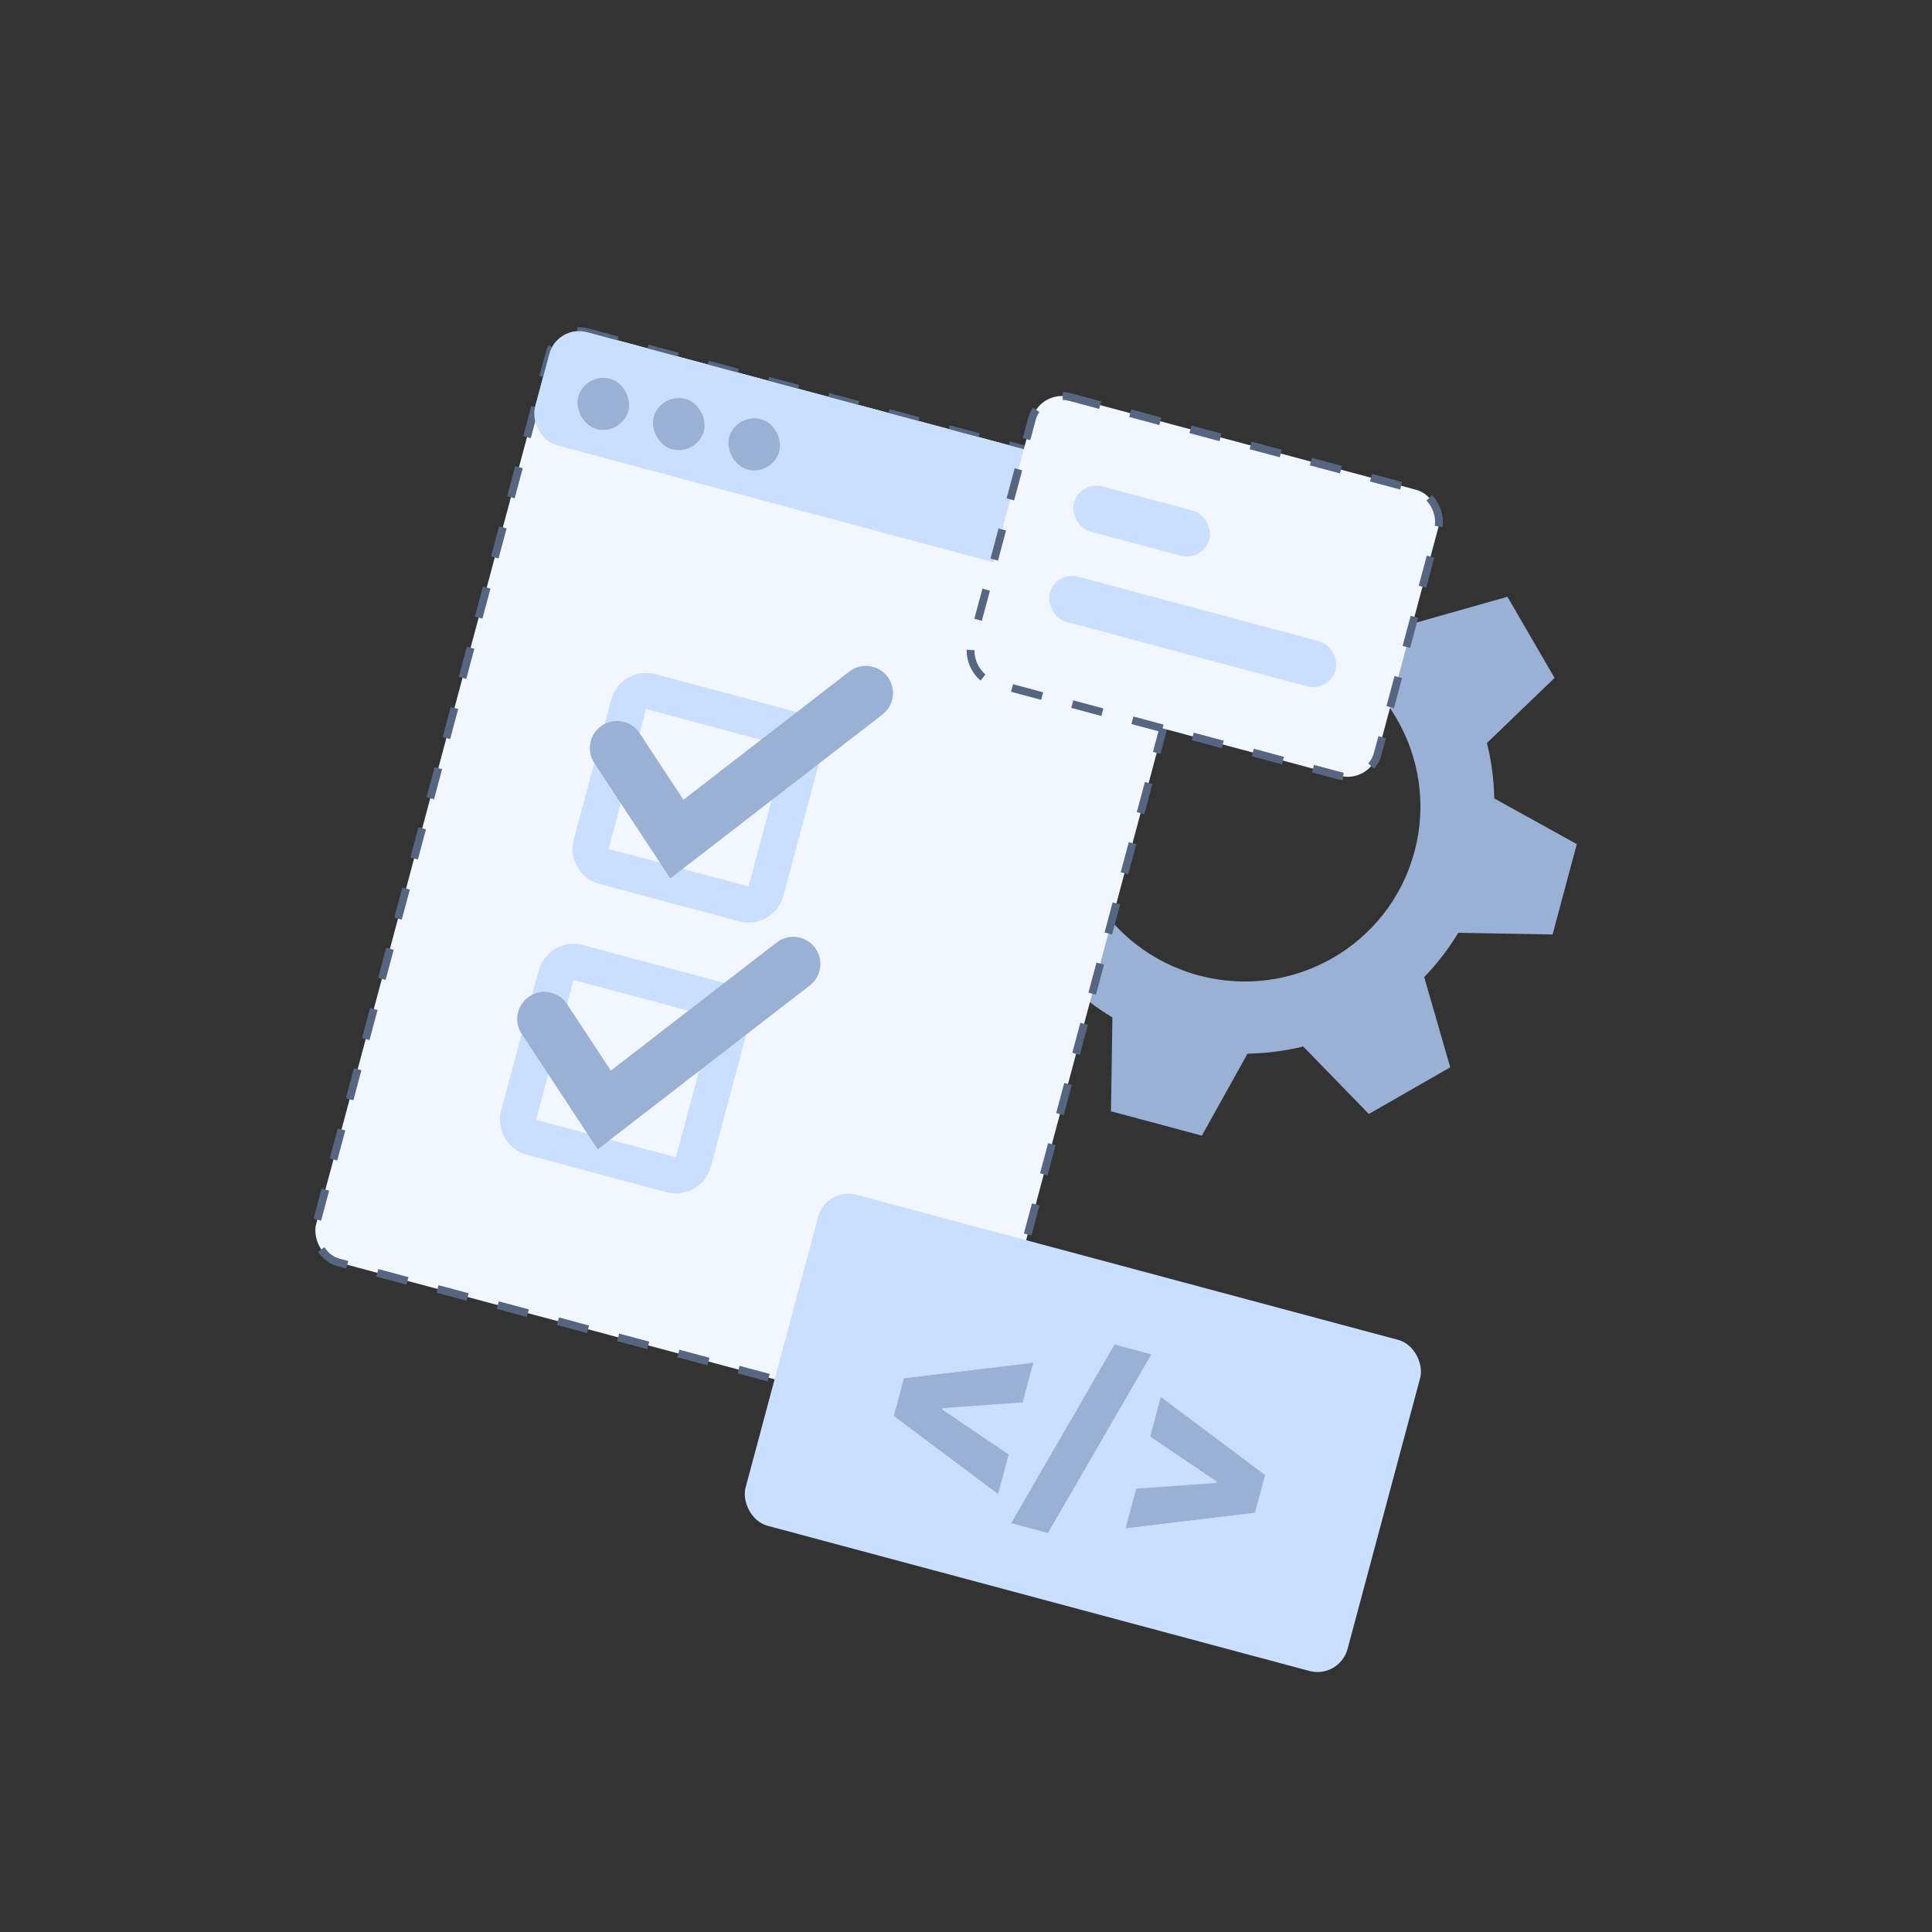
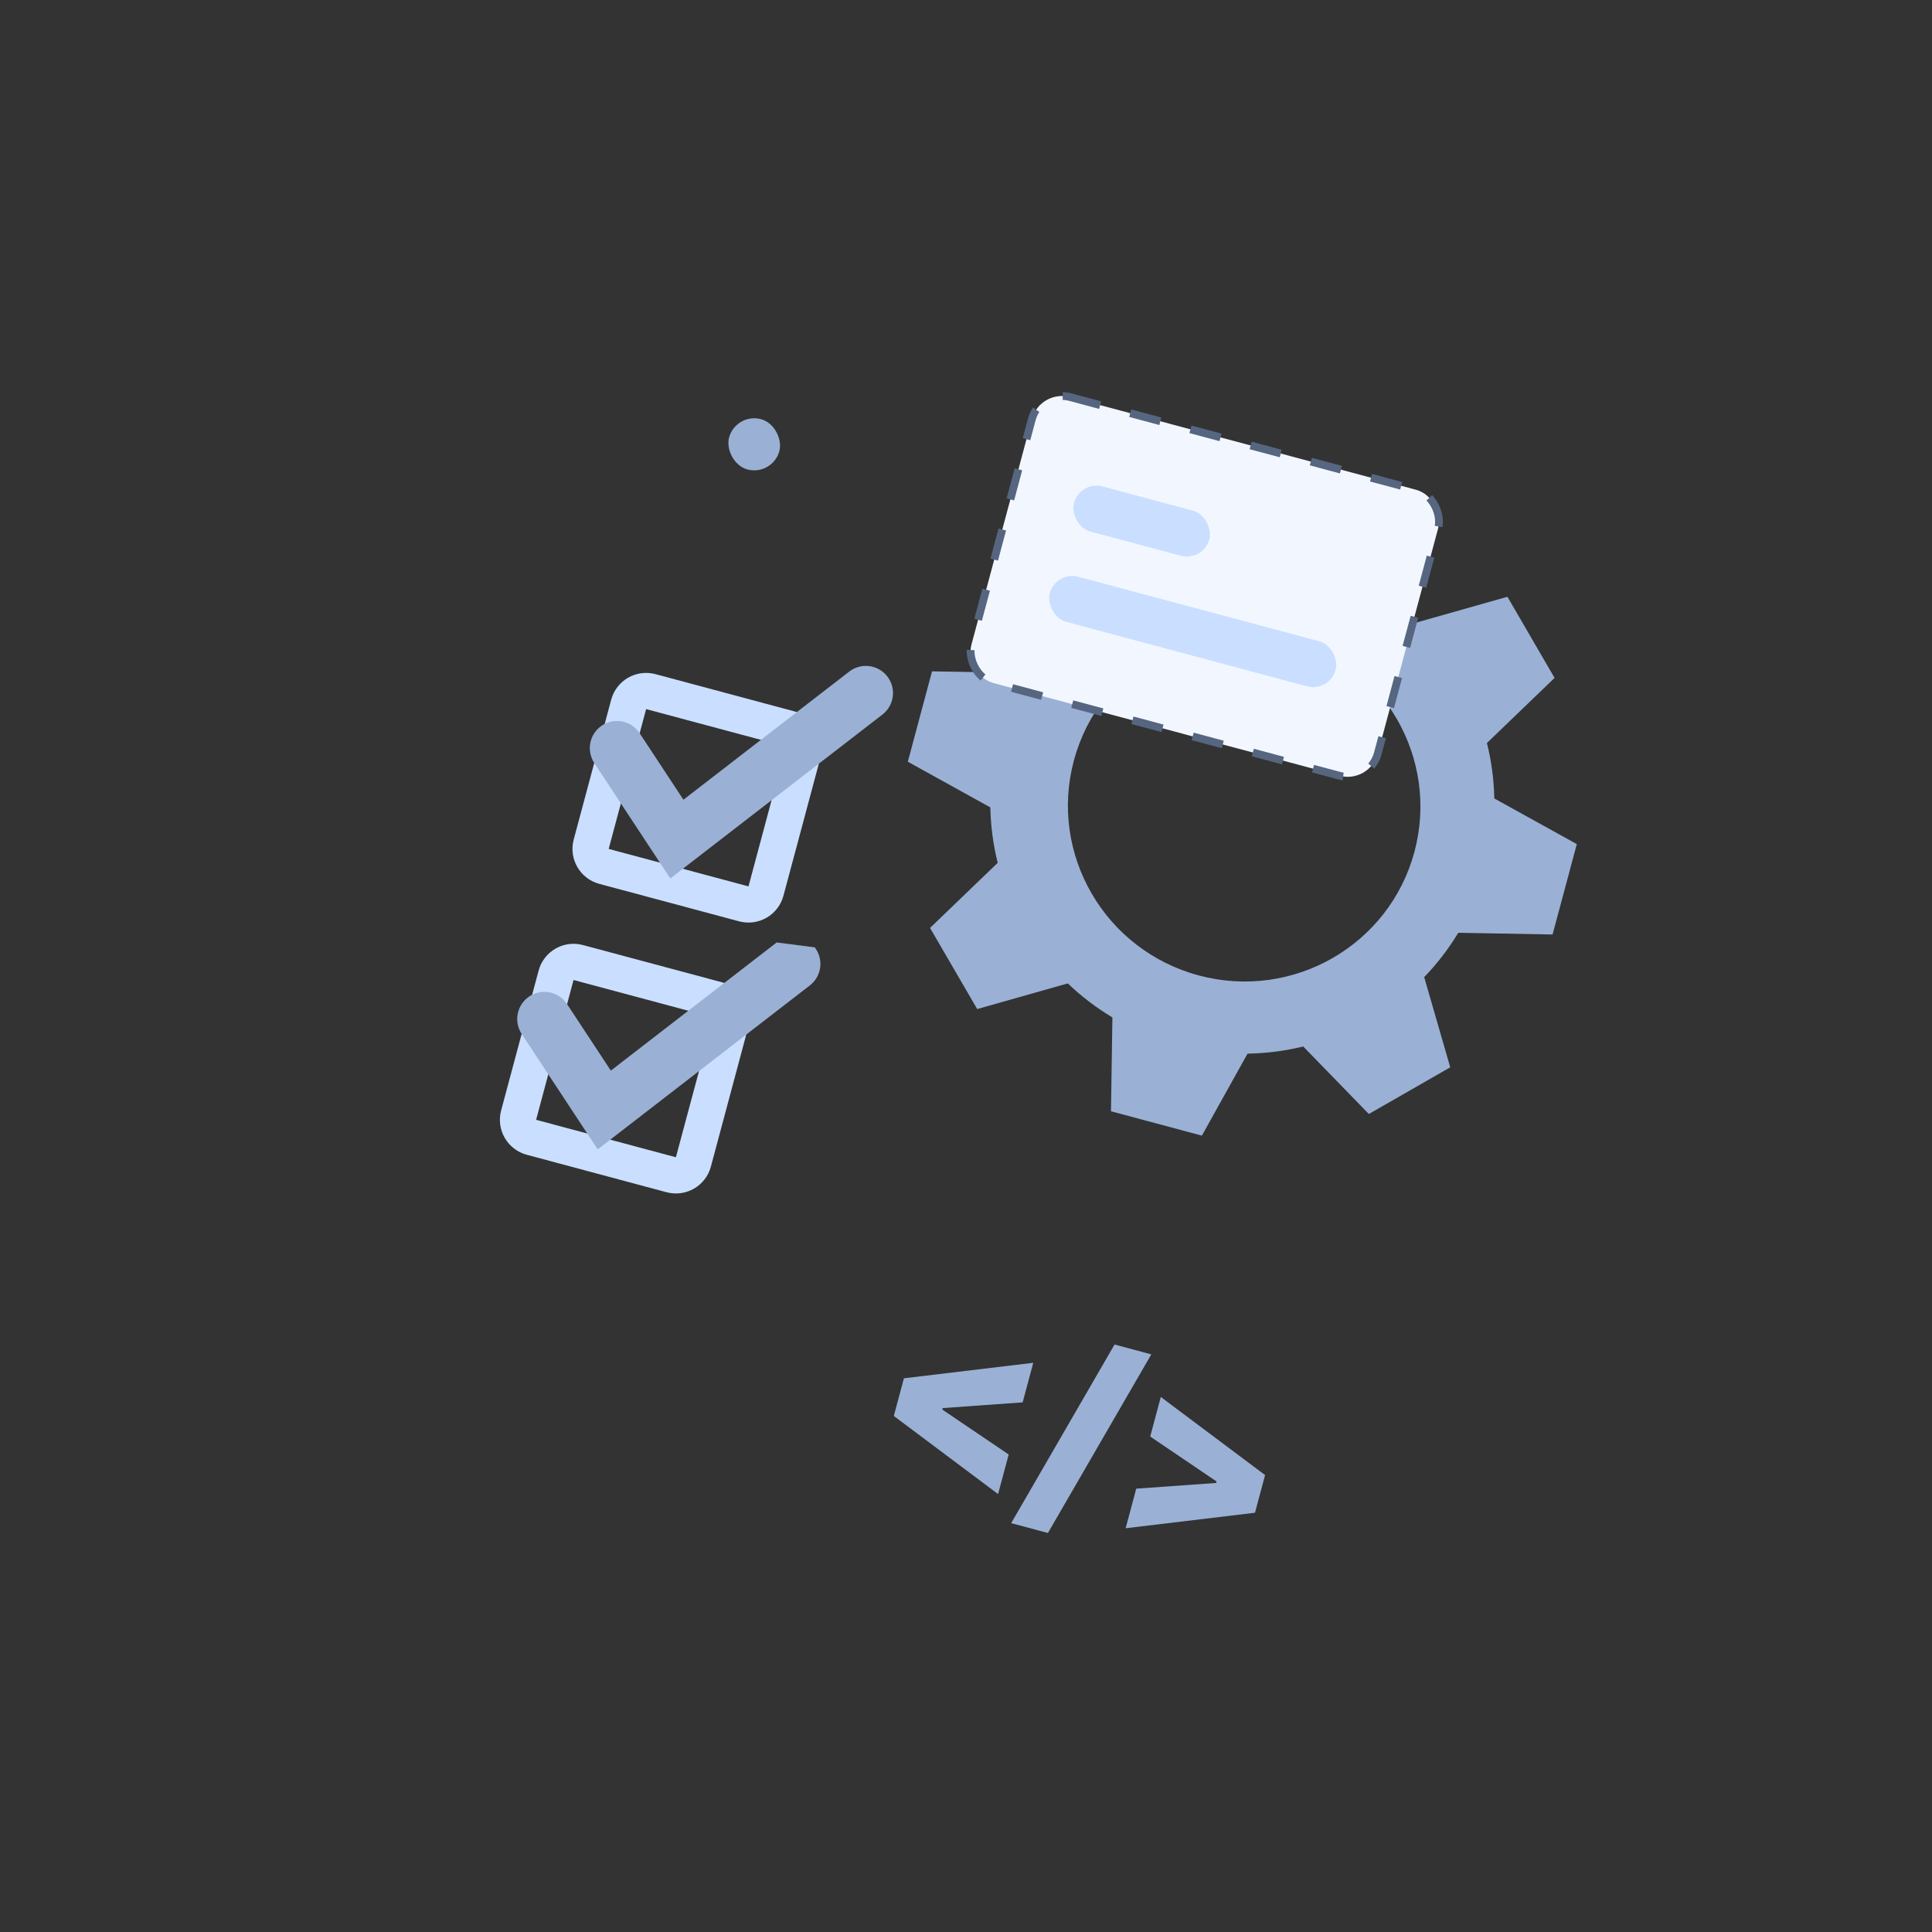
<svg xmlns="http://www.w3.org/2000/svg" width="124" height="124" viewBox="0 0 124 124" fill="none">
  <rect x="0" y="0" width="124" height="124" fill="#333333" stroke="none" />
  <g id="icon-3" clip-path="url(#clip0_3703_48269)">
    <g id="Group 280582">
      <path id="Exclude" fill-rule="evenodd" clip-rule="evenodd" d="M71.397 65.302L71.305 71.324L77.139 72.887L80.069 67.626C81.281 67.605 82.481 67.45 83.644 67.166L87.855 71.498L93.079 68.502L91.408 62.713C92.238 61.855 92.972 60.9 93.596 59.868L99.648 59.977L101.203 54.177L95.907 51.246C95.882 50.04 95.724 48.846 95.434 47.688L99.776 43.51L96.75 38.302L90.936 39.949C90.066 39.116 89.105 38.383 88.071 37.763L88.164 31.741L82.33 30.178L79.399 35.44C78.194 35.459 76.995 35.614 75.825 35.9L71.614 31.567L66.389 34.564L68.061 40.353C67.23 41.211 66.497 42.166 65.872 43.198L59.82 43.088L58.266 48.889L63.562 51.82C63.587 53.026 63.745 54.22 64.035 55.378L59.692 59.556L62.719 64.763L68.532 63.117C69.397 63.944 70.359 64.678 71.397 65.302ZM76.942 62.606C82.978 64.223 89.175 60.669 90.783 54.668C92.391 48.666 88.802 42.49 82.766 40.872C76.729 39.255 70.532 42.809 68.924 48.811C67.316 54.812 70.906 60.989 76.942 62.606Z" fill="#9AB1D5" />
      <g id="Group 280524">
-         <rect id="Rectangle 466" x="35.768" y="20.807" width="44.283" height="61.8" rx="2" transform="rotate(15 35.768 20.807)" fill="#F2F7FF" stroke="#566680" stroke-width="0.5" stroke-linejoin="bevel" stroke-dasharray="2 2" />
-         <rect id="Rectangle 467" x="35.768" y="20.807" width="44.283" height="7.516" rx="2" transform="rotate(15 35.768 20.807)" fill="#CADFFF" />
-         <rect id="Rectangle 475" x="37.54" y="23.876" width="3.342" height="3.341" rx="1.67" transform="rotate(15 37.54 23.876)" fill="#9AB1D5" />
-         <rect id="Rectangle 476" x="42.384" y="25.173" width="3.342" height="3.341" rx="1.67" transform="rotate(15 42.384 25.173)" fill="#9AB1D5" />
        <rect id="Rectangle 477" x="47.226" y="26.471" width="3.342" height="3.341" rx="1.67" transform="rotate(15 47.226 26.471)" fill="#9AB1D5" />
-         <rect id="Rectangle 478" x="53.029" y="76.16" width="40" height="22" rx="2" transform="rotate(15 53.029 76.16)" fill="#CADFFF" />
      </g>
      <g id="Group 280580">
        <rect id="Rectangle 468" x="66.746" y="24.967" width="27" height="19" rx="2" transform="rotate(15 66.746 24.967)" fill="#F2F7FF" stroke="#566680" stroke-width="0.5" stroke-linejoin="bevel" stroke-dasharray="2 2" />
        <rect id="Rectangle 490" x="69.315" y="30.832" width="9" height="3" rx="1.5" transform="rotate(15 69.315 30.832)" fill="#CADFFF" />
        <rect id="Rectangle 491" x="67.763" y="36.627" width="19" height="3" rx="1.5" transform="rotate(15 67.763 36.627)" fill="#CADFFF" />
      </g>
      <g id="&lt;/&gt;">
        <path id="Vector" d="M80.548 97.091L72.246 98.086L72.926 95.546L78.145 95.173L78.032 95.273L78.108 94.99L78.156 95.133L73.823 92.201L74.503 89.661L81.196 94.673L80.548 97.091Z" fill="#9AB1D5" />
        <path id="Vector_2" d="M73.893 86.927L67.258 98.391L64.9 97.759L71.535 86.295L73.893 86.927Z" fill="#9AB1D5" />
        <path id="Vector_3" d="M57.367 90.88L58.015 88.462L66.317 87.468L65.636 90.007L60.417 90.38L60.53 90.281L60.454 90.563L60.406 90.42L64.74 93.353L64.059 95.892L57.367 90.88Z" fill="#9AB1D5" />
      </g>
    </g>
    <g id="Group 280600">
      <path id="Rectangle 487 (Stroke)" fill-rule="evenodd" clip-rule="evenodd" d="M50.444 47.916L41.47 45.511L39.066 54.485L48.04 56.89L50.444 47.916ZM42.072 43.268C40.833 42.936 39.559 43.671 39.227 44.91L36.822 53.884C36.49 55.123 37.226 56.397 38.465 56.729L47.438 59.133C48.678 59.465 49.951 58.73 50.283 57.491L52.688 48.517C53.02 47.278 52.284 46.005 51.045 45.673L42.072 43.268Z" fill="#CADFFF" />
      <path id="Rectangle 487 (Stroke)_2" fill-rule="evenodd" clip-rule="evenodd" d="M45.786 65.303L36.812 62.898L34.408 71.872L43.381 74.276L45.786 65.303ZM37.413 60.655C36.174 60.323 34.901 61.058 34.569 62.297L32.164 71.271C31.832 72.51 32.568 73.783 33.807 74.115L42.78 76.52C44.019 76.852 45.293 76.117 45.625 74.878L48.029 65.904C48.361 64.665 47.626 63.391 46.387 63.059L37.413 60.655Z" fill="#CADFFF" />
      <path id="Vector 181 (Stroke)" fill-rule="evenodd" clip-rule="evenodd" d="M56.951 43.416C57.539 44.177 57.399 45.271 56.638 45.86L43.021 56.382L38.143 48.974C37.614 48.17 37.836 47.09 38.639 46.561C39.443 46.032 40.523 46.254 41.052 47.057L43.864 51.328L54.507 43.103C55.269 42.515 56.362 42.655 56.951 43.416Z" fill="#9AB1D5" />
-       <path id="Vector 181 (Stroke)_2" fill-rule="evenodd" clip-rule="evenodd" d="M52.292 60.803C52.88 61.564 52.74 62.658 51.978 63.246L38.362 73.769L33.483 66.36C32.954 65.557 33.177 64.477 33.98 63.947C34.784 63.418 35.864 63.641 36.393 64.444L39.205 68.714L49.848 60.49C50.609 59.901 51.703 60.042 52.292 60.803Z" fill="#9AB1D5" />
+       <path id="Vector 181 (Stroke)_2" fill-rule="evenodd" clip-rule="evenodd" d="M52.292 60.803C52.88 61.564 52.74 62.658 51.978 63.246L38.362 73.769L33.483 66.36C32.954 65.557 33.177 64.477 33.98 63.947C34.784 63.418 35.864 63.641 36.393 64.444L39.205 68.714L49.848 60.49Z" fill="#9AB1D5" />
    </g>
  </g>
  <defs>
    <clipPath id="clip0_3703_48269">
      <rect width="100" height="100" fill="white" transform="translate(26.645 0.763) rotate(15)" />
    </clipPath>
  </defs>
</svg>